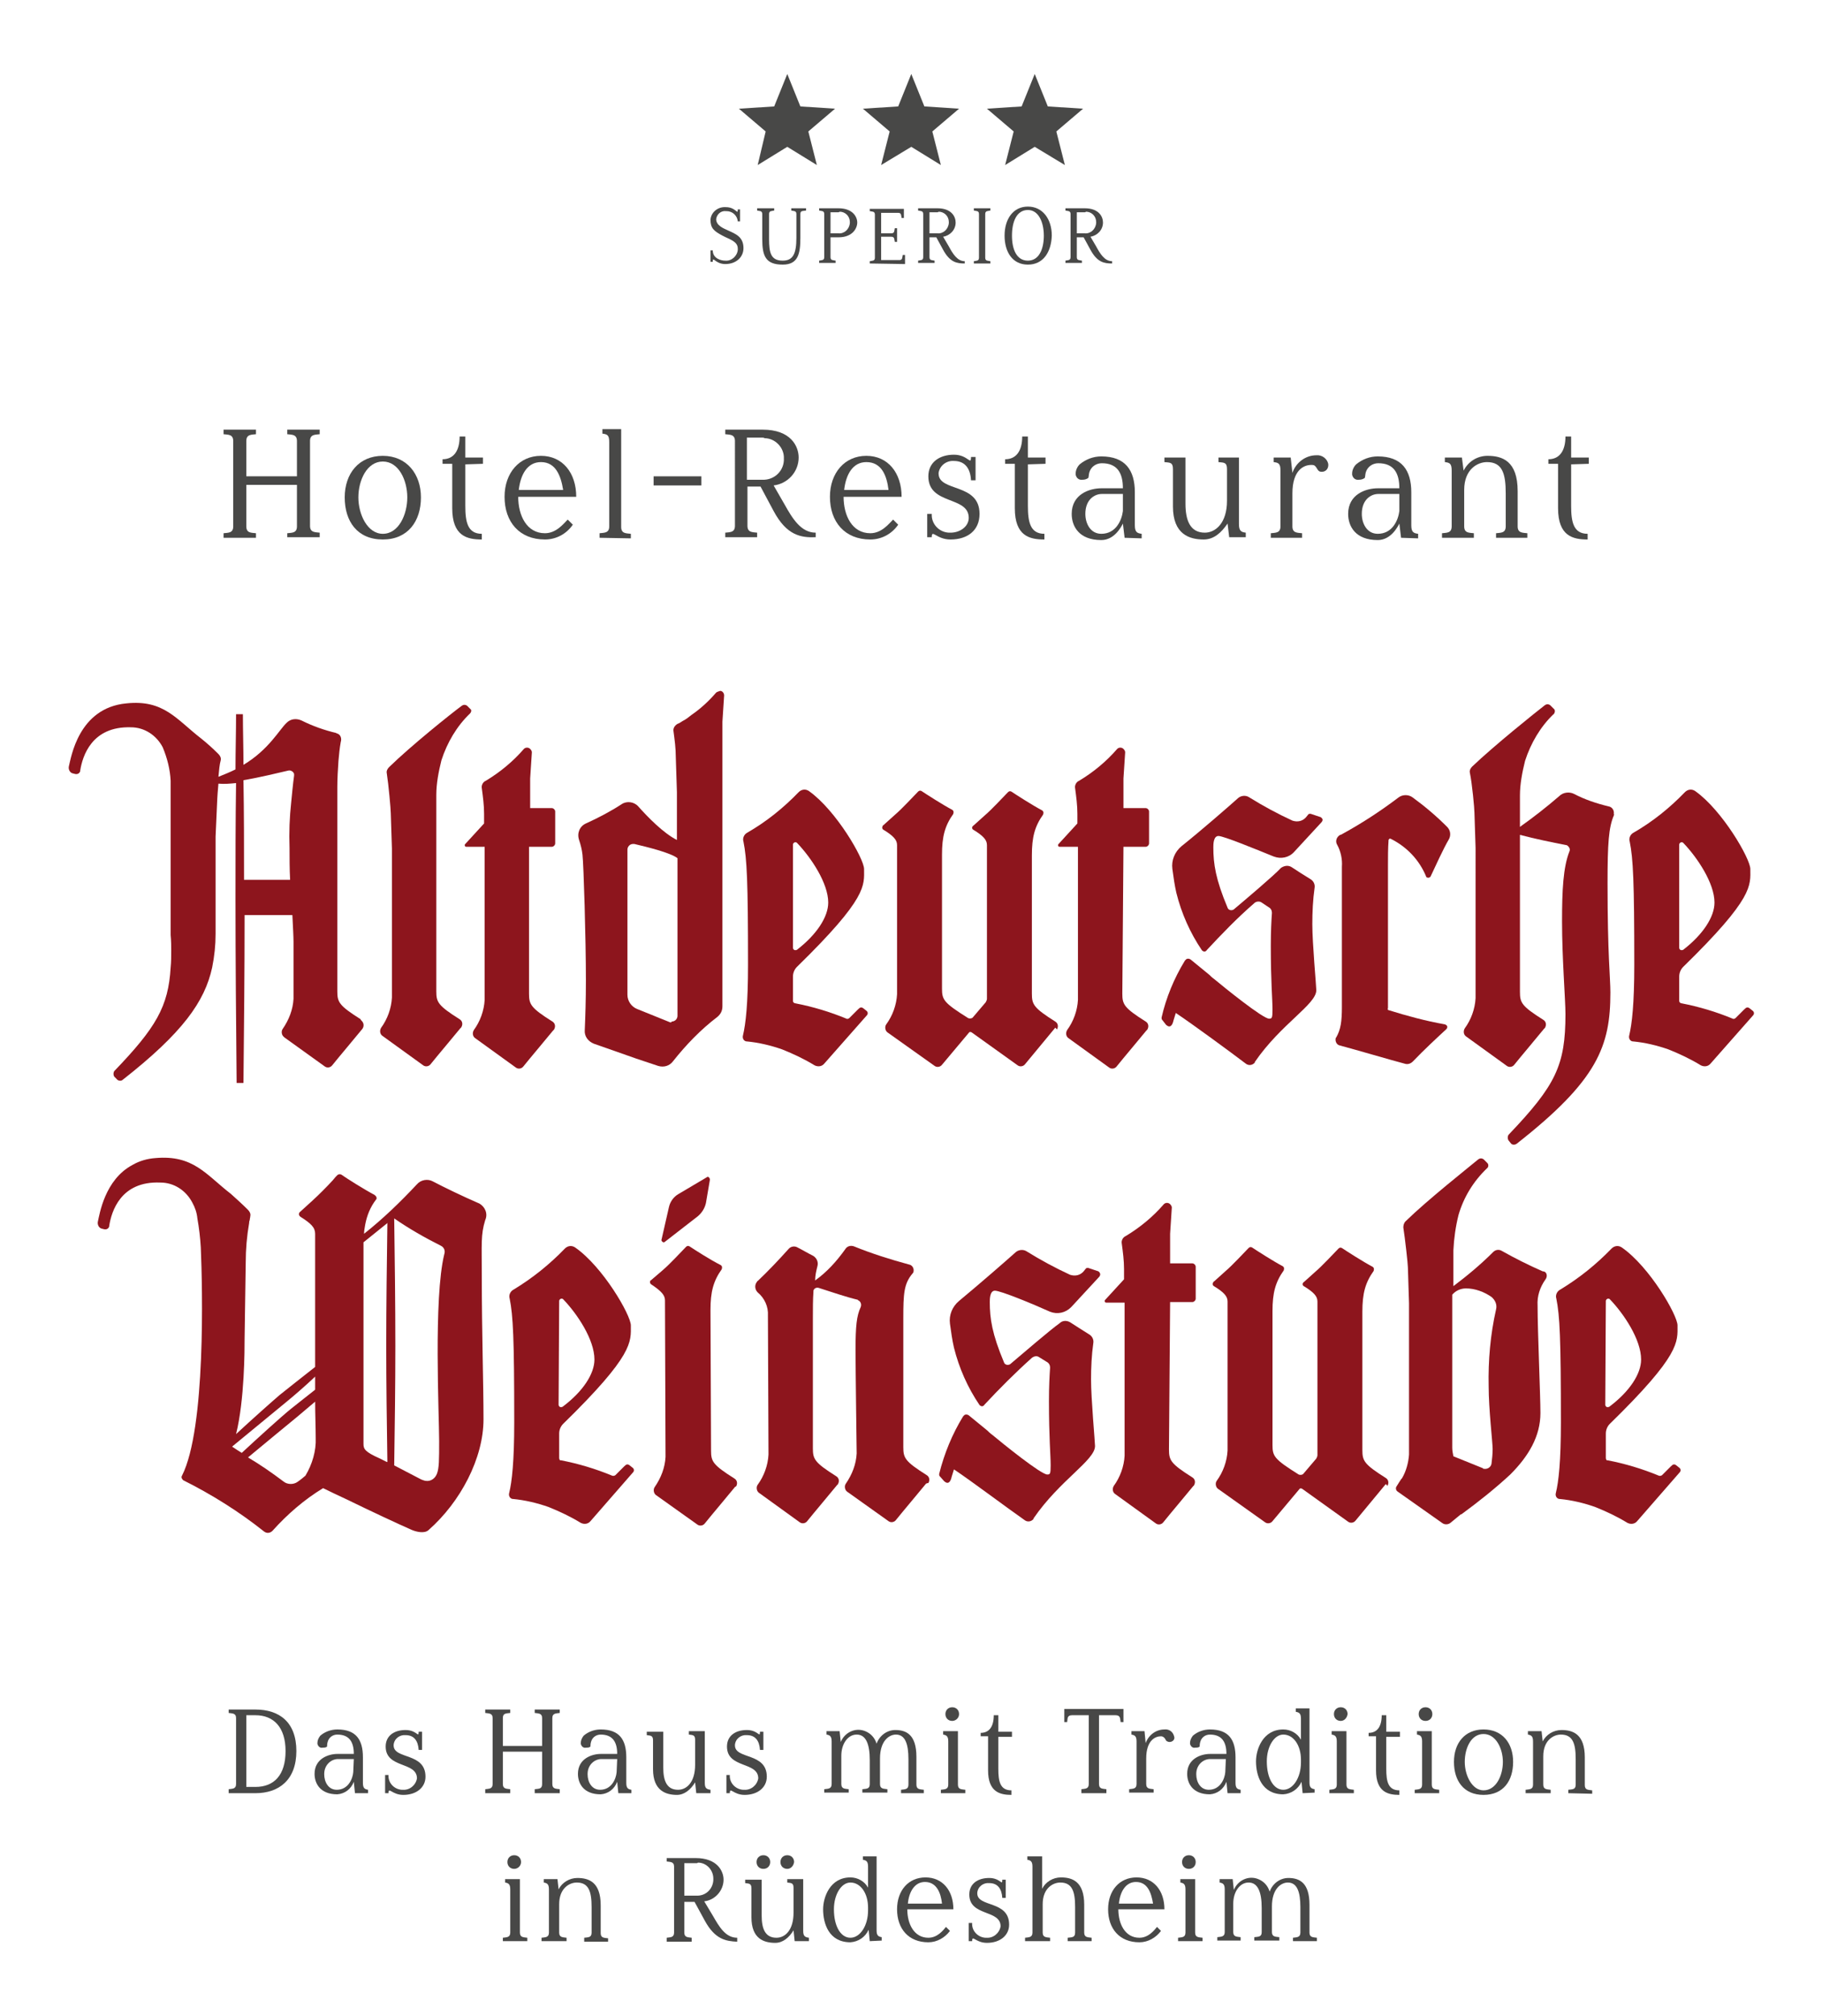
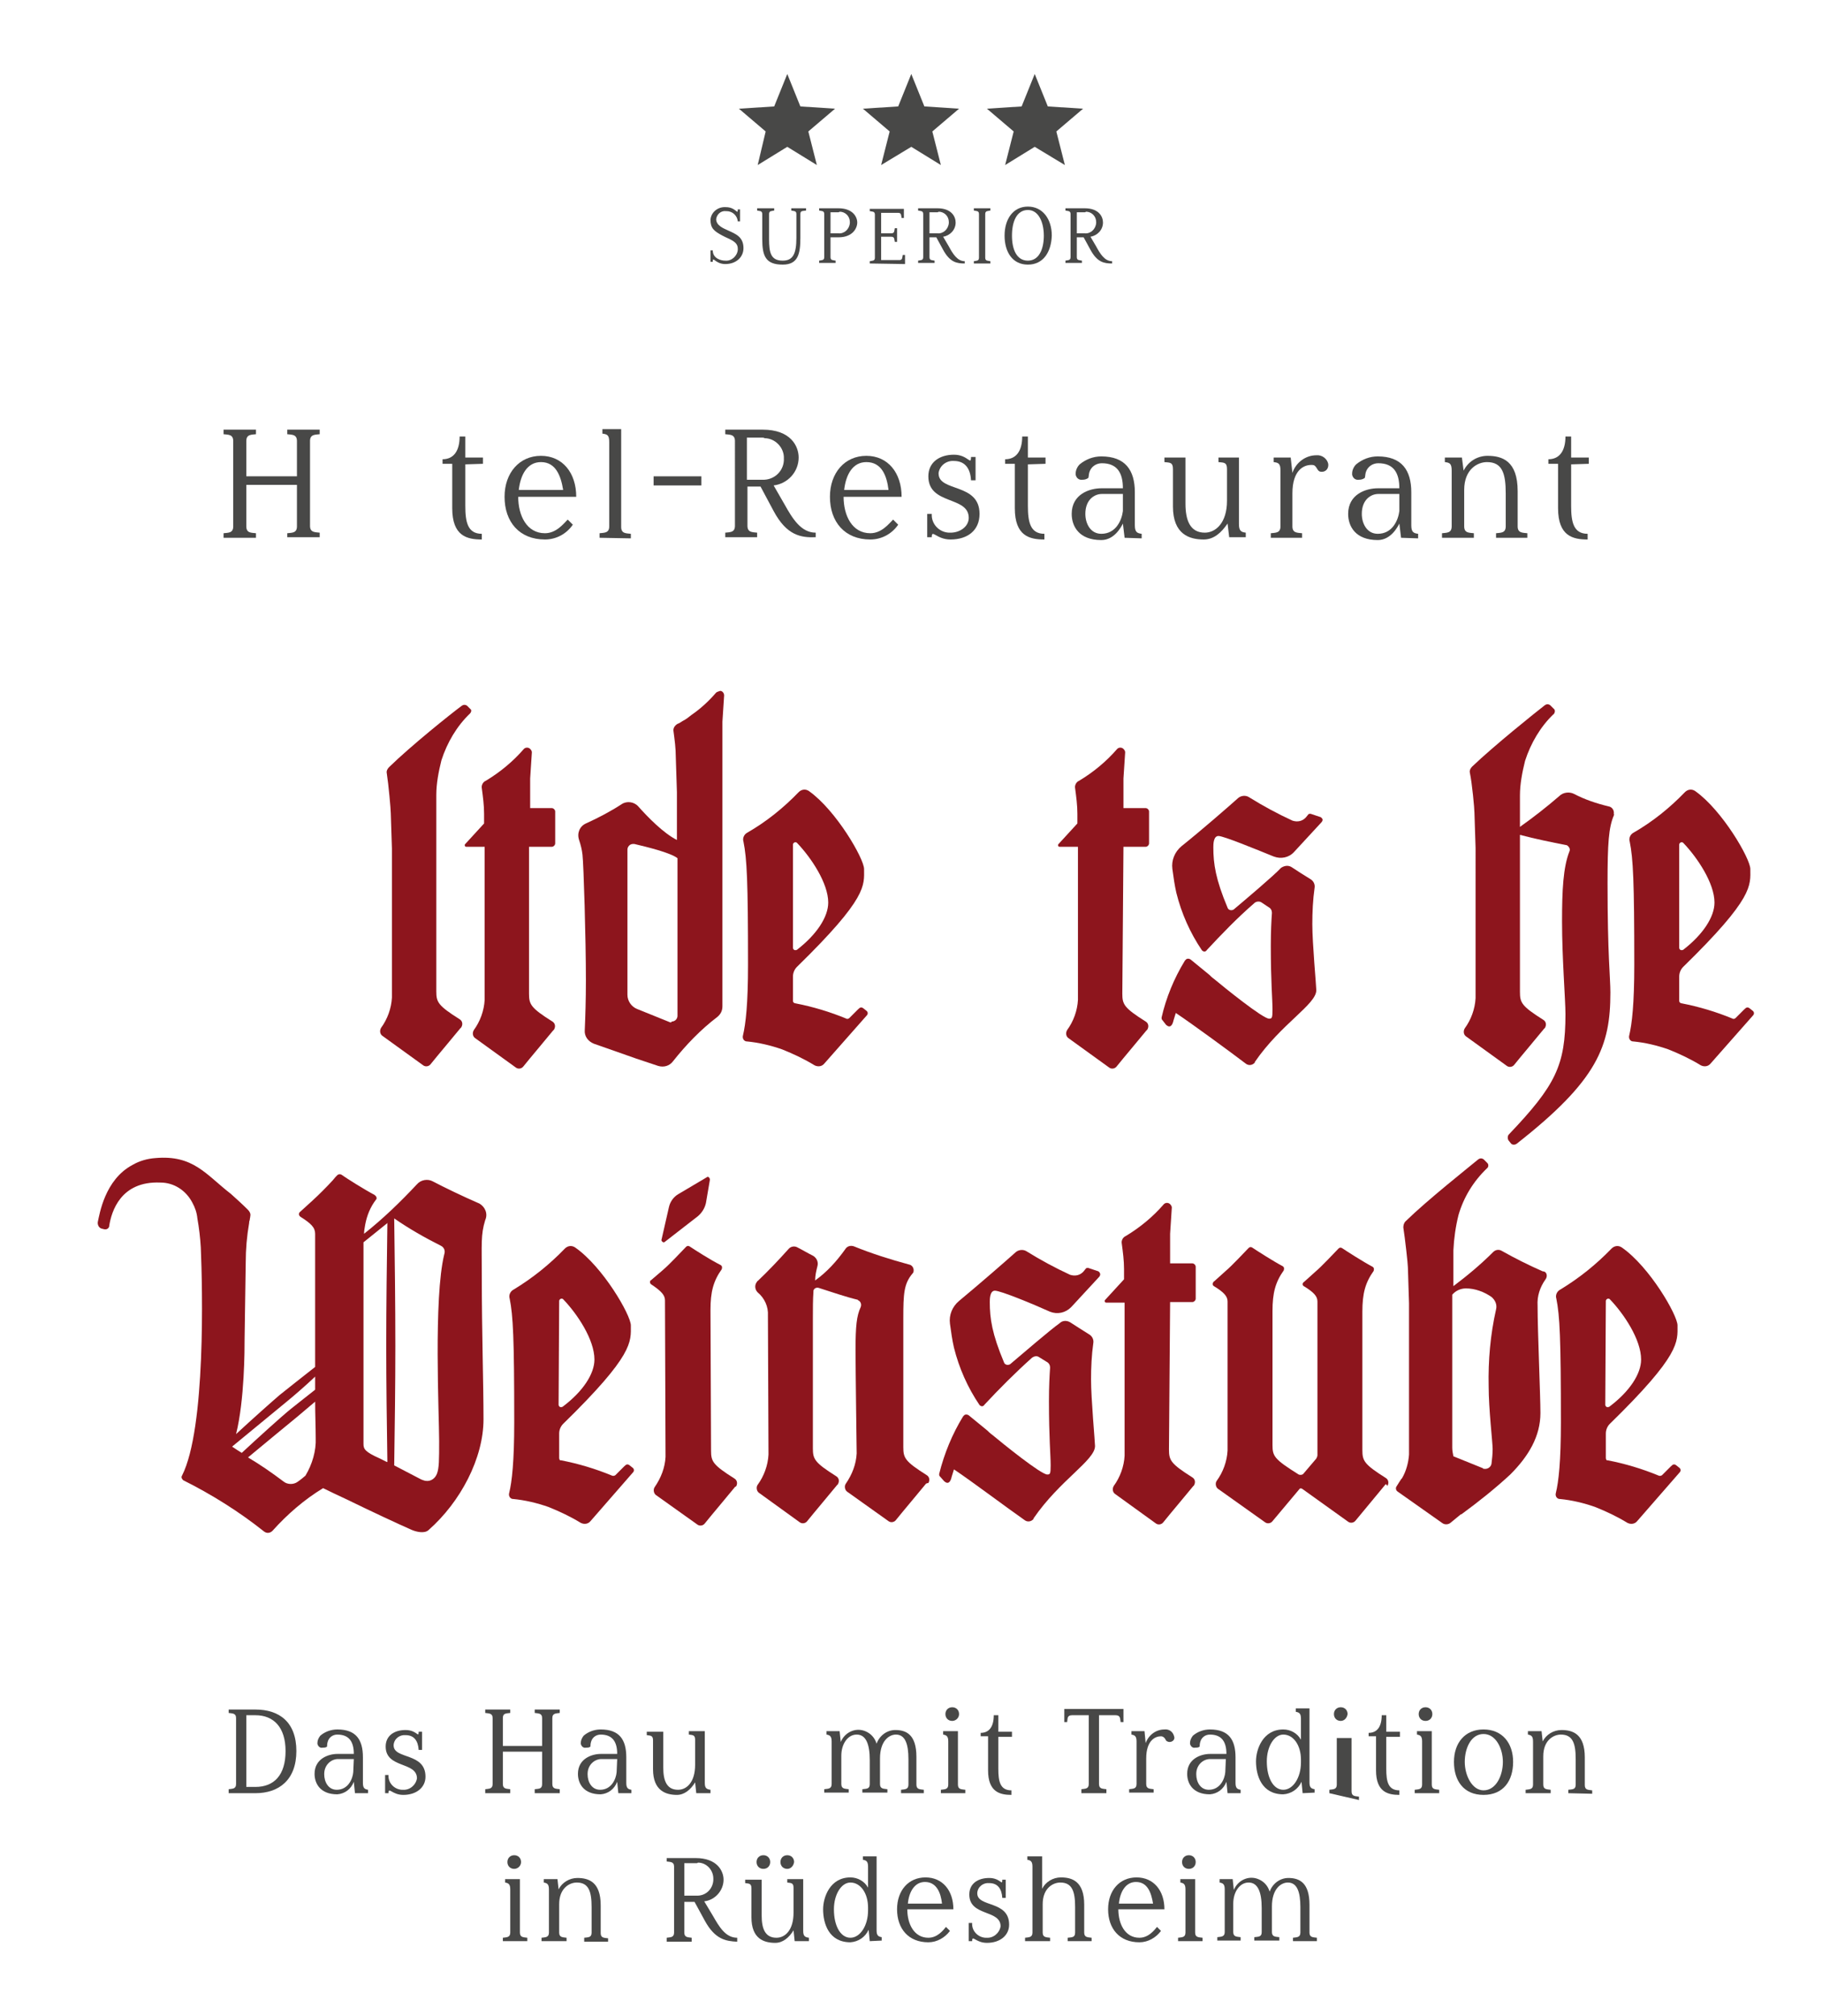
<svg xmlns="http://www.w3.org/2000/svg" version="1.1" id="Ebene_1" x="0px" y="0px" viewBox="0 0 320.3 354.3" style="enable-background:new 0 0 320.3 354.3;" xml:space="preserve">
  <style type="text/css"> .st0{fill-rule:evenodd;clip-rule:evenodd;fill:#8D151D;} .st1{fill:#484847;} .st2{fill-rule:evenodd;clip-rule:evenodd;fill:#484847;} </style>
  <g>
-     <path class="st0" d="M63.4,179.1c-3.8-2.4-4.1-3-4.1-4.9V170h0v-31.7c0-1.5,0.1-3.1,0.2-4.6c0.1-1.1,0.2-2.2,0.4-3.3 c0.2-0.6,0-1.3-0.6-1.5c-0.1,0-0.1,0-0.2-0.1c-2.1-0.5-4.1-1.2-6.1-2.2c-0.9-0.4-1.9-0.3-2.6,0.4c-1.3,1.2-3.1,4.7-7.6,7.4 c0-3-0.1-5.9-0.1-8.9h-1.2c0,3.2-0.1,6.5-0.1,9.7c-1,0.5-2,0.9-3,1.3c0.1-1.1,0.2-2.2,0.4-2.9c0.1-0.4-0.1-0.8-0.4-1.1 c0,0-0.1-0.1-0.1-0.1c-0.9-0.9-1.9-1.8-2.9-2.6c-4.4-3.4-6.6-6.9-13.2-6.2c-8.4,0.8-9.7,9.5-10.1,11.1c-0.1,0.5,0.2,1.1,0.7,1.2 l0.4,0.1c0.4,0.1,0.8-0.1,0.9-0.5c0,0,0-0.1,0-0.1c0.4-2.5,2-7.8,8.9-7.6c2.4,0,4.5,1.4,5.6,3.5c0.8,1.9,1.3,3.9,1.4,5.9v27.1 c0.1,1.1,0.1,2,0.1,2.7c0,1.1,0,2-0.1,3c-0.4,6.9-2.6,10.6-9.9,18.2c-0.2,0.3-0.2,0.7,0,1l0.4,0.4c0.2,0.3,0.7,0.4,1,0.2 c10.6-8.3,14.5-13.8,15.8-19.8c0.4-2,0.6-3.9,0.6-5.9v-17.1l0.3-6.7c0-0.3,0.1-1.4,0.2-2.6c1,0.1,2.1,0,3.1-0.1 c-0.1,6.8-0.1,13.6-0.1,20.4c0,10.8,0.1,21.6,0.2,32.3h1.2c0.1-9.8,0.2-19.6,0.2-29.5h8.4c0.1,2.1,0.2,3.8,0.2,4.7v4.7h0v5.3 c-0.1,1.9-0.8,3.7-1.9,5.3c-0.3,0.4-0.2,1.1,0.2,1.4c0,0,0,0,0,0l0.1,0.1l7.1,5.1c0.4,0.3,1,0.2,1.3-0.2c1.2-1.5,4-4.8,5.3-6.4 c0.3-0.4,0.3-1-0.1-1.4C63.4,179.2,63.4,179.2,63.4,179.1z M42.9,154.6c0-5.8,0-11.7-0.1-17.5c2.9-0.5,6.2-1.3,7.9-1.7 c0.4-0.1,0.9,0.2,1,0.6c0,0.1,0,0.2,0,0.3c-0.2,1.4-0.4,3.6-0.5,4.6v0c-0.3,2.7-0.4,5.4-0.3,8.1c0,1.8,0,3.7,0.1,5.6L42.9,154.6z" />
-     <path class="st0" d="M185.5,180.6l-5.3,6.4c-0.3,0.4-0.9,0.5-1.3,0.2l-8.1-5.8c-0.2-0.1-0.4-0.1-0.5,0.1l-4.7,5.6 c-0.3,0.4-0.9,0.5-1.3,0.2l-8.3-5.9c-0.4-0.3-0.5-1-0.2-1.4c1.1-1.5,1.8-3.4,1.9-5.3v-26.2c0-0.9-0.6-1.6-2.4-2.7 c-0.2-0.1-0.3-0.4-0.1-0.7c0,0,0-0.1,0.1-0.1l2-1.8c1.3-1.1,3.3-3.3,4.1-4.1c0.2-0.2,0.4-0.2,0.6-0.1c0.9,0.6,3.7,2.4,5.4,3.3 c0.2,0.1,0.3,0.4,0.2,0.6c0,0,0,0,0,0.1c-1.5,2.1-2,4-2,7.2v23.5c0,2,0.3,2.5,4.6,5.2c0.2,0.1,0.6,0.1,0.8-0.1l2.3-2.7 c0.1-0.2,0.2-0.4,0.2-0.6l0-27c0-0.9-0.6-1.6-2.4-2.7c-0.2-0.1-0.3-0.4-0.1-0.6c0,0,0-0.1,0.1-0.1l2-1.8c1.3-1.1,3.3-3.3,4.1-4.1 c0.2-0.2,0.4-0.2,0.6-0.1c0.9,0.6,3.7,2.4,5.4,3.3c0.2,0.1,0.3,0.4,0.2,0.6c0,0,0,0,0,0.1c-1.5,2.1-2,4-2,7.2v24.3 c0,1.9,0.3,2.5,4.1,4.9c0.5,0.3,0.6,0.9,0.3,1.4C185.5,180.5,185.5,180.6,185.5,180.6z" />
    <path class="st0" d="M216.9,159.8c-0.3,0.2-0.7,0.2-1-0.1c0-0.1-0.1-0.1-0.1-0.2c-2.1-5-2.5-7.7-2.5-10.6c0-0.5,0-2,0.9-2 c0.9,0,6.5,2.3,9.7,3.6c1.3,0.5,2.7,0.2,3.6-0.8l4.8-5.2c0.2-0.2,0.3-0.5,0.1-0.7c-0.1-0.1-0.1-0.1-0.2-0.2l-1.8-0.6 c-0.2,0-0.3,0-0.4,0.1l-0.4,0.5c-0.6,0.7-1.5,0.9-2.4,0.6c-2.6-1.2-5.2-2.6-7.6-4.1c-0.6-0.4-1.4-0.3-1.9,0.1 c-1.9,1.7-6.5,5.7-10,8.5c-1.2,1-1.8,2.5-1.6,4c0.2,1.5,0.4,2.9,0.7,4.2c0.9,3.6,2.4,7,4.5,10.1c0.2,0.2,0.5,0.3,0.7,0.1 c0.1,0,0.1-0.1,0.1-0.1c2.7-2.9,5.4-5.7,8.4-8.3c0.3-0.3,0.9-0.4,1.3-0.1l1.2,0.8c0.4,0.2,0.6,0.6,0.6,1c-0.1,1.4-0.2,3.3-0.2,5.8 c0,6.4,0.3,9.4,0.3,11.2c0,1.5-0.1,1.6-0.6,1.6c-1.1,0-7.9-5.5-9.7-7c-0.3-0.2-0.6-0.5-0.8-0.7l-3.3-2.7c-0.3-0.2-0.7-0.2-0.9,0.1 c0,0-0.1,0.1-0.1,0.1c-1.9,3.1-3.3,6.5-4.1,10c0,0.2,0,0.3,0.1,0.4l0.7,0.9c0.7,0.6,1.1,0.1,1.3-0.8l0.4-1.3c3,2,9.8,7,12.3,8.9 c0.5,0.4,1.2,0.3,1.6-0.2c0,0,0,0,0-0.1c4.6-6.7,10.8-10.1,10.8-12.6c0-0.7-0.7-8.2-0.7-11.6c0-2.1,0.1-4.3,0.4-6.4 c0.1-0.6-0.2-1.2-0.7-1.5c-1.3-0.8-2.1-1.3-3.3-2.1c-0.6-0.4-1.3-0.3-1.9,0.1C223.9,153.9,218.8,158.2,216.9,159.8z" />
-     <path class="st0" d="M244.1,177.5c3.2,1,6.5,1.9,9.9,2.5c0.3,0.1,0.5,0.3,0.4,0.6c0,0.1-0.1,0.2-0.2,0.3c-1.3,1.2-4,3.7-5.8,5.6 c-0.4,0.4-0.9,0.6-1.5,0.4c-2.3-0.6-8.4-2.4-11.4-3.2c-0.5-0.1-0.8-0.7-0.7-1.2c0-0.1,0-0.1,0.1-0.2c0.8-1.4,1-2.8,1-5.4v-24.6 c0.1-1.3-0.2-2.7-0.8-3.8c-0.4-0.6-0.2-1.4,0.5-1.8c0,0,0,0,0.1,0c3.5-1.9,6.9-4.1,10.2-6.6c0.7-0.5,1.7-0.5,2.4,0 c2.2,1.6,4.2,3.3,6.1,5.2c0.6,0.6,0.7,1.5,0.3,2.2c-0.9,1.5-2.4,4.8-3.2,6.5c-0.1,0.2-0.4,0.3-0.6,0.2c-0.1,0-0.2-0.1-0.2-0.2 c-1.2-2.9-3.4-5.2-6.2-6.6c-0.2-0.1-0.3,0-0.4,0.2c0,0,0,0.1,0,0.1c-0.1,1.4-0.1,2.9-0.1,4.3l0,25.1 C243.9,177.4,244,177.5,244.1,177.5z" />
    <path class="st0" d="M283.7,143.3c-0.9,2.1-1.1,4.9-1.1,11.9c0,12.7,0.5,16.6,0.5,19.2c0,9.4-2.2,15.4-16.5,26.6 c-0.3,0.2-0.8,0.2-1-0.1l-0.4-0.5c-0.2-0.3-0.2-0.7,0-1c8.3-8.7,10-12.2,10-21.2c0-2.5-0.6-9.8-0.6-16.3c0-5.5,0.2-9.5,1.3-12.3 c0.2-0.4-0.1-0.9-0.5-1.1c0,0-0.1,0-0.1,0c-2.5-0.5-5.5-1.1-8.1-1.8v23.4h0v4.2c0,1.9,0.3,2.5,4.1,4.9c0.5,0.3,0.6,0.9,0.3,1.4 c0,0,0,0.1-0.1,0.1c-1.3,1.6-4.1,4.9-5.3,6.4c-0.3,0.4-0.9,0.5-1.3,0.2l-7.2-5.2c-0.4-0.3-0.5-0.9-0.2-1.4c1.1-1.5,1.8-3.4,1.9-5.3 v-3.3h0V149l-0.2-6.2c0-0.7-0.4-5.1-0.8-7c-0.1-0.4,0.1-0.8,0.4-1.1c4-3.8,11-9.4,12.8-10.8c0.3-0.2,0.6-0.2,0.9,0l0.6,0.6 c0.3,0.2,0.3,0.6,0.1,0.9c0,0,0,0.1-0.1,0.1c-2.3,2.2-4,5.1-5,8.2c-0.5,2-0.9,4.1-0.9,6.1v5.5c2.4-1.7,4.7-3.5,6.9-5.4 c0.7-0.7,1.8-0.8,2.6-0.4c1.9,1,4,1.7,6.1,2.2c0.6,0.1,1,0.7,0.9,1.3C283.8,143.2,283.7,143.2,283.7,143.3z" />
    <path class="st0" d="M139.4,175.9c0-1,0-3,0-4.3c0-0.7,0.3-1.3,0.7-1.7c12.5-12.2,11.8-14.3,11.8-17.2c0-1.8-4.9-10.3-9.7-13.7 c-0.6-0.4-1.3-0.3-1.8,0.2c-2.7,2.8-5.7,5.2-9,7.1c-0.6,0.3-0.9,1-0.7,1.6c0.6,3,0.8,6.9,0.8,21.6c0,6.9-0.4,10.4-0.9,12.5 c-0.1,0.4,0.1,0.9,0.6,1c0,0,0.1,0,0.1,0c2.1,0.2,4.2,0.7,6.2,1.4c2,0.8,3.9,1.7,5.7,2.8c0.6,0.3,1.3,0.2,1.7-0.3l7.5-8.5 c0.2-0.2,0.2-0.6-0.1-0.8c0,0,0,0,0,0l-0.5-0.4c-0.4-0.3-0.6-0.2-1,0.2c-0.6,0.6-1.5,1.5-1.5,1.5c-0.1,0.1-0.4,0.2-0.5,0.1 c-2.9-1.2-5.9-2.1-9-2.7C139.6,176.3,139.4,176.1,139.4,175.9z M139.4,148.4c0-0.2,0.2-0.4,0.4-0.4c0.1,0,0.2,0,0.3,0.1 c2.5,2.6,5.5,7.1,5.5,10.5c0,2.5-2,5.6-5.5,8.3c-0.2,0.1-0.5,0.1-0.6-0.1c-0.1-0.1-0.1-0.2-0.1-0.3V148.4z" />
    <path class="st0" d="M82.6,125.4c-2.3,2.2-4,5.1-5,8.2c-0.5,2-0.9,4.1-0.9,6.1l0,34.5c0,1.9,0.3,2.5,4.1,4.9 c0.5,0.3,0.6,0.9,0.3,1.4c0,0,0,0.1-0.1,0.1c-1.3,1.6-4.1,4.9-5.3,6.4c-0.3,0.4-0.9,0.5-1.3,0.2l-7.2-5.2c-0.4-0.3-0.5-0.9-0.2-1.4 c0,0,0,0,0,0c1.1-1.5,1.8-3.4,1.9-5.3l0-26.2l-0.2-6.2c0-0.7-0.4-5.1-0.7-7c-0.1-0.4,0.1-0.8,0.4-1.1c3.9-3.8,10.9-9.4,12.8-10.8 c0.3-0.2,0.6-0.2,0.9,0l0.6,0.6C82.9,124.7,82.9,125.1,82.6,125.4C82.7,125.4,82.7,125.4,82.6,125.4z" />
    <path class="st0" d="M93,174.6c0,1.9,0.3,2.5,4.1,4.9c0.5,0.3,0.6,0.9,0.3,1.4c0,0,0,0.1-0.1,0.1c-1.3,1.6-4.1,4.9-5.3,6.4 c-0.3,0.4-0.9,0.5-1.3,0.2l-7.2-5.2c-0.4-0.3-0.5-0.9-0.2-1.4c1.1-1.5,1.8-3.4,1.9-5.3v-26.4l0-0.5h-3.2c-0.2,0-0.3-0.1-0.3-0.3 c0-0.1,0-0.1,0.1-0.2l3.3-3.6v-1.7c0-1.5-0.2-3-0.4-4.5c-0.1-0.5,0.2-1.1,0.7-1.3c2.5-1.5,4.8-3.4,6.7-5.6c0.3-0.3,0.8-0.3,1.1,0 c0.2,0.2,0.3,0.4,0.3,0.6c-0.1,1.4-0.2,3.2-0.3,4.6v5.2H97c0.3,0,0.6,0.3,0.6,0.6v5.6c0,0.3-0.3,0.6-0.6,0.6H93L93,174.6z" />
    <path class="st0" d="M125.9,121.7c-1.3,1.5-2.7,2.8-4.3,3.9c-0.5,0.4-1,0.8-1.6,1.1c-0.3,0.2-0.6,0.4-0.9,0.5 c-0.5,0.3-0.8,0.8-0.7,1.3c0.2,1.5,0.4,3,0.4,4.5l0.2,6.2l0,8.4c-2.4-1.2-5.2-4.1-6.8-5.9c-0.7-0.8-2-1-2.9-0.4 c-2,1.3-4.1,2.4-6.3,3.4c-1.1,0.5-1.6,1.7-1.2,2.9c0.3,0.9,0.5,1.7,0.6,2.6c0.2,1.7,0.6,14.7,0.6,22.1c0,3.3-0.1,6.4-0.2,8.7 c-0.1,1.1,0.6,2,1.6,2.4l5.7,2l1.7,0.6l3.9,1.3c1,0.3,2,0,2.6-0.8c2.3-2.9,4.9-5.6,7.8-7.8c0.6-0.5,0.9-1.1,0.9-1.9v-50 c0.1-1.4,0.2-3.2,0.3-4.6c0-0.4-0.3-0.8-0.7-0.8C126.3,121.5,126,121.6,125.9,121.7z M117.7,179.6l-5.7-2.3c-1-0.4-1.7-1.4-1.7-2.5 v-25.5c0-0.5,0.4-1,1-1c0.1,0,0.1,0,0.2,0c2.1,0.5,6.3,1.5,7.6,2.5l0,18.3l0,9.4c0,0.5-0.4,1-1,1 C118,179.7,117.9,179.7,117.7,179.6L117.7,179.6z" />
    <path class="st0" d="M295.2,175.9c0-1,0-3,0-4.3c0-0.7,0.3-1.3,0.7-1.7c12.5-12.2,11.8-14.3,11.8-17.2c0-1.8-4.9-10.3-9.7-13.7 c-0.6-0.4-1.3-0.3-1.8,0.2c-2.7,2.8-5.7,5.2-9,7.1c-0.6,0.3-0.9,1-0.7,1.6c0.6,3,0.8,6.9,0.8,21.6c0,6.9-0.4,10.4-0.9,12.5 c-0.1,0.4,0.1,0.9,0.6,1c0,0,0.1,0,0.1,0c2.1,0.2,4.2,0.7,6.2,1.4c2,0.8,3.9,1.7,5.7,2.8c0.6,0.3,1.3,0.2,1.7-0.3l7.5-8.5 c0.2-0.2,0.2-0.6-0.1-0.8c0,0,0,0,0,0l-0.5-0.4c-0.4-0.3-0.6-0.2-1,0.2c-0.6,0.6-1.5,1.5-1.5,1.5c-0.1,0.1-0.4,0.2-0.5,0.1 c-2.9-1.2-5.9-2.1-9-2.7C295.4,176.3,295.2,176.1,295.2,175.9z M295.2,148.4c0-0.2,0.2-0.4,0.4-0.4c0.1,0,0.2,0,0.3,0.1 c2.5,2.6,5.5,7.1,5.5,10.5c0,2.5-2,5.6-5.5,8.3c-0.2,0.1-0.5,0.1-0.6-0.1c-0.1-0.1-0.1-0.2-0.1-0.3V148.4z" />
    <path class="st0" d="M197.3,174.6c0,1.9,0.3,2.5,4.1,4.9c0.5,0.3,0.6,0.9,0.3,1.4c0,0,0,0.1-0.1,0.1c-1.3,1.6-4.1,4.9-5.3,6.4 c-0.3,0.4-0.9,0.5-1.3,0.2l-7.2-5.2c-0.4-0.3-0.5-0.9-0.2-1.4c1.1-1.5,1.8-3.4,1.9-5.3v-26.4l0-0.5h-3.2c-0.2,0-0.3-0.1-0.3-0.3 c0-0.1,0-0.1,0.1-0.2l3.3-3.6v-1.7c0-1.5-0.2-3-0.4-4.5c-0.1-0.5,0.2-1.1,0.7-1.3c2.5-1.5,4.8-3.4,6.7-5.6c0.3-0.3,0.8-0.3,1.1,0 c0.2,0.2,0.3,0.4,0.3,0.6c-0.1,1.4-0.2,3.2-0.3,4.6v5.2h3.9c0.3,0,0.6,0.3,0.6,0.6v5.6c0,0.3-0.3,0.6-0.6,0.6h-3.9L197.3,174.6z" />
    <path class="st1" d="M127.5,46.4c-1.8,0-2.2-1.5-2.2-0.4h-0.4V44h0.4c0,1.4,1.4,1.8,2.2,1.8c1.1,0.1,2.1-0.8,2.2-1.9 c0-0.1,0-0.1,0-0.2c0-1.3-1.4-1.6-2.7-2.3c-1.5-0.8-2.1-1.3-2.1-2.8c0.1-1.3,1.3-2.3,2.7-2.2c1.8,0,2.1,1.5,2.1,0.4h0.4v2.1h-0.4 c-0.1-1-0.9-1.8-2-1.8c0,0-0.1,0-0.1,0c-0.9-0.1-1.6,0.6-1.7,1.4c0,0,0,0,0,0c0,1.1,1.2,1.6,2.1,2c1.3,0.6,2.7,1.1,2.7,3.1 C130.7,45.2,129.4,46.4,127.5,46.4z" />
    <path class="st1" d="M140.7,37.6v4.2c0,2.8-0.4,4.7-3.1,4.7c-3,0-3.6-1.5-3.6-4.5v-4.4c0-0.6-0.5-0.5-0.9-0.6v-0.4h3V37 c-0.4,0.1-0.9,0-0.9,0.6V42c0,2.4,0.3,3.8,2.4,3.8c1.8,0,2.4-1.2,2.4-4v-4.2c0-0.6-0.5-0.5-0.9-0.6v-0.4h2.6V37 C141.1,37.1,140.7,37,140.7,37.6z" />
    <path class="st1" d="M147.4,41.7H146v3.5c0,0.6,0.5,0.5,0.9,0.6v0.4H144v-0.4c0.4-0.1,0.9,0,0.9-0.6v-7.6c0-0.6-0.5-0.5-0.9-0.6 v-0.4h3.4c2.5,0,3.3,1.5,3.3,2.5S149.9,41.7,147.4,41.7z M147.4,37.3H146V41h1.4c1,0.1,1.9-0.7,2-1.8c0-0.1,0-0.1,0-0.2 c0-1-0.8-1.8-1.8-1.8C147.5,37.3,147.4,37.3,147.4,37.3z" />
    <path class="st1" d="M152.9,46.3v-0.4c0.4-0.1,0.9,0,0.9-0.6v-7.6c0-0.6-0.5-0.5-0.9-0.6v-0.4h6v1.6h-0.4c-0.1-0.4,0-0.9-0.6-0.9 h-3v3.6h1.8c0.6,0,0.5-0.5,0.6-0.9h0.4v2.4h-0.4c-0.1-0.4,0-0.9-0.6-0.9h-1.8v4.1h3.2c0.6,0,0.5-0.5,0.6-0.9h0.4v1.6L152.9,46.3z" />
    <path class="st1" d="M165.8,43.9l-1.2-2.2h-1.2v3.5c0,0.6,0.5,0.5,0.9,0.6v0.4h-2.9v-0.4c0.4-0.1,0.9,0,0.9-0.6v-7.6 c0-0.6-0.5-0.5-0.9-0.6v-0.4h3.4c2.5,0,3.2,1.5,3.2,2.5c0,1.3-1,2.3-2.2,2.5l1,1.7c0.7,1.3,1.5,2.6,2.8,2.6v0.4 C168.2,46.3,167,46.1,165.8,43.9z M164.8,37.3h-1.4V41h1.4c1,0.1,1.9-0.7,2-1.8c0-0.1,0-0.1,0-0.2c0-1-0.8-1.8-1.8-1.8 C164.9,37.3,164.9,37.3,164.8,37.3L164.8,37.3z" />
    <path class="st1" d="M171.2,46.3v-0.4c0.4-0.1,0.9,0,0.9-0.6v-7.7c0-0.6-0.5-0.5-0.9-0.6v-0.4h2.9V37c-0.4,0.1-0.9,0-0.9,0.6v7.7 c0,0.6,0.5,0.5,0.9,0.6v0.4H171.2z" />
    <path class="st1" d="M180.7,46.5c-2.7,0-4.1-2.2-4.1-5.1c0-2.9,1.5-5.1,4.1-5.1s4.2,2.2,4.2,5.1C184.8,44.3,183.4,46.5,180.7,46.5z M180.7,36.9c-2,0-2.8,2.1-2.8,4.5s0.8,4.4,2.8,4.4c2,0,2.8-2.1,2.8-4.4S182.6,36.9,180.7,36.9z" />
    <path class="st1" d="M191.7,43.9l-1.2-2.2h-1.2v3.5c0,0.6,0.5,0.5,0.9,0.6v0.4h-2.9v-0.4c0.4-0.1,0.9,0,0.9-0.6v-7.6 c0-0.6-0.5-0.5-0.9-0.6v-0.4h3.4c2.5,0,3.2,1.5,3.2,2.5c0,1.3-1,2.3-2.2,2.5l1,1.7c0.7,1.3,1.5,2.6,2.8,2.6v0.4 C194.1,46.3,192.9,46.1,191.7,43.9z M190.7,37.3h-1.4V41h1.4c1,0.1,1.9-0.7,2-1.8c0-0.1,0-0.1,0-0.2c0-1-0.8-1.8-1.8-1.8 C190.8,37.3,190.8,37.3,190.7,37.3z" />
    <path class="st1" d="M44.9,315.1h-4.7v-0.7c0.6-0.1,1.3,0,1.3-0.9v-11.6c0-0.9-0.7-0.8-1.3-0.9v-0.6h4.7c4.2,0,7.2,2.2,7.2,7.3 C52.1,312.8,49,315.1,44.9,315.1z M44.9,301.4h-1.6V314h1.6c3.3,0,5.3-2.1,5.3-6.3S48.1,301.4,44.9,301.4L44.9,301.4z" />
    <path class="st1" d="M62.4,315.1l-0.2-2c-0.5,1.3-1.6,2.1-2.9,2.2c-3,0-4-1.9-4-3.6c0-2.7,2.5-3.5,4-3.5h2.9c0-2.1-0.8-3.4-2.9-3.4 c-0.8,0-1.5,0.5-1.7,1.3c-0.1,0.3-0.1,0.7-0.1,0.8c-0.2,0.2-0.5,0.2-0.8,0.2c-0.4,0.1-0.8-0.2-0.9-0.7c0,0,0-0.1,0-0.1 c0-0.5,0.2-0.9,0.5-1.3c0.8-0.7,1.9-1.1,3-1.1c3.3,0,4.5,1.8,4.5,4.9v4.5c0,0.9,0.3,1.1,0.9,1.2v0.6L62.4,315.1z M62.2,309.1 c-0.5,0-2,0-2.9,0c-1.3,0.1-2.3,1.2-2.3,2.6c0,0,0,0.1,0,0.1c0,1.3,0.7,2.7,2.2,2.7c2,0,2.8-1.9,2.9-3.1L62.2,309.1z" />
    <path class="st1" d="M70.9,315.4c-2,0-2.6-1.5-2.6-0.3h-0.6v-3.2h0.6c-0.1,1.4,1,2.5,2.3,2.6c0.1,0,0.2,0,0.2,0 c1.2,0.1,2.3-0.8,2.5-2c0-3-5.5-1.7-5.5-5.6c0-1.9,1.5-2.9,3.5-2.9c2,0,2.3,1.5,2.3,0.3h0.6v3.2h-0.6c-0.1-1.6-0.8-2.6-2.3-2.6 c-1-0.1-2,0.6-2.1,1.7c0,0,0,0.1,0,0.1c0,2.5,5.6,1.2,5.6,5.5C74.8,314.1,73.2,315.4,70.9,315.4z" />
    <path class="st1" d="M94,315.1v-0.7c0.7-0.1,1.3,0,1.3-0.9v-5.7h-6.9v5.7c0,0.9,0.7,0.8,1.3,0.9v0.7h-4.4v-0.7 c0.6-0.1,1.3,0,1.3-0.9v-11.6c0-0.9-0.7-0.8-1.3-0.9v-0.6h4.4v0.6c-0.7,0.1-1.3,0-1.3,0.9v4.9h6.9v-4.9c0-0.9-0.7-0.8-1.3-0.9v-0.6 h4.4v0.6c-0.6,0.1-1.3,0-1.3,0.9v11.6c0,0.9,0.7,0.8,1.3,0.9v0.7L94,315.1z" />
    <path class="st1" d="M108.7,315.1l-0.2-2c-0.5,1.3-1.6,2.1-2.9,2.2c-3,0-4-1.9-4-3.6c0-2.7,2.5-3.5,4-3.5h2.9 c0-2.1-0.8-3.4-2.9-3.4c-0.8,0-1.5,0.5-1.7,1.3c-0.1,0.3-0.1,0.7-0.1,0.8c-0.2,0.2-0.5,0.2-0.8,0.2c-0.4,0.1-0.8-0.2-0.9-0.7 c0,0,0-0.1,0-0.1c0-0.5,0.2-0.9,0.5-1.3c0.8-0.7,1.9-1.1,3-1.1c3.3,0,4.5,1.8,4.5,4.9v4.5c0,0.9,0.3,1.1,0.9,1.2v0.6L108.7,315.1z M108.5,309.1c-0.5,0-2,0-2.9,0c-1.3,0.1-2.3,1.2-2.3,2.6c0,0,0,0.1,0,0.1c0,1.3,0.7,2.7,2.2,2.7c2,0,2.8-1.9,2.9-3.1L108.5,309.1z " />
    <path class="st1" d="M122.4,315.1l-0.2-1.9c-0.8,1.3-1.9,2.2-3.2,2.2c-1.9,0-4.2-0.7-4.2-4.5v-5.1c0-0.9-0.5-0.8-1.1-0.9v-0.6h2.9 v6.3c0,2.3,0.6,3.9,2.6,3.9c1.5,0,3-1.3,3-4.4v-4.4c0-0.9-0.5-0.8-1.1-0.9v-0.6h2.8v9.1c0,0.9,0.3,1.1,1,1.2v0.6L122.4,315.1z" />
-     <path class="st1" d="M130.9,315.4c-2,0-2.6-1.5-2.6-0.3h-0.6v-3.2h0.6c-0.1,1.4,1,2.5,2.3,2.6c0.1,0,0.2,0,0.2,0 c1.2,0.1,2.3-0.8,2.5-2c0-3-5.5-1.7-5.5-5.6c0-1.9,1.5-2.9,3.5-2.9c2,0,2.3,1.5,2.3,0.3h0.6v3.2h-0.6c-0.1-1.6-0.8-2.6-2.3-2.6 c-1-0.1-2,0.6-2.1,1.7c0,0,0,0.1,0,0.1c0,2.5,5.6,1.2,5.6,5.5C134.8,314.1,133.2,315.4,130.9,315.4z" />
    <path class="st1" d="M158.4,315.1v-0.6c0.6-0.1,1.3,0,1.3-0.9v-4.5c0-2.7-0.6-4.3-2.2-4.3c-1.2,0-2.8,1.1-2.8,4.2v4.5 c0,0.9,0.7,0.8,1.3,0.9v0.6h-4.4v-0.6c0.7-0.1,1.3,0,1.3-0.9v-4.2c0-2.9-0.7-4.5-2.3-4.5s-2.7,1.7-2.7,3.7v5c0,0.9,0.7,0.8,1.3,0.9 v0.6h-4.3v-0.6c0.6-0.1,1.3,0,1.3-0.9V306c0-0.9-0.3-1.1-0.9-1.2v-0.6h2.3l0.2,1.9c0.7-1.7,2.6-2.6,4.3-1.9c1,0.4,1.7,1.2,2,2.2 c0.5-1.4,1.8-2.4,3.3-2.4c2,0,3.7,0.9,3.7,4.7v4.9c0,0.9,0.7,0.8,1.3,0.9v0.6L158.4,315.1z" />
    <path class="st1" d="M165.4,315.1v-0.6c0.6-0.1,1.3,0,1.3-0.9V306c0-0.9-0.3-1.1-0.9-1.2v-0.6h2.6v9.4c0,0.9,0.7,0.8,1.3,0.9v0.6 L165.4,315.1z M167.4,302.4c-0.7,0-1.2-0.5-1.2-1.2s0.5-1.2,1.2-1.2c0.7,0,1.2,0.5,1.2,1.2C168.6,301.9,168,302.4,167.4,302.4 L167.4,302.4z" />
    <path class="st1" d="M175.5,305.1v5.7c0,2.2,0.3,3.8,2.3,3.8v0.8c-2,0-4.1-0.5-4.1-4.3v-6h-1.3v-0.6c1.5,0,2.3-1.1,2.3-3.1h0.8v2.9 h2.4v0.9H175.5z" />
    <path class="st1" d="M197,302.6c-0.1-0.6,0-1.2-0.9-1.2h-2.9v12.1c0,0.9,0.7,0.8,1.3,0.9v0.7h-4.4v-0.7c0.6-0.1,1.3,0,1.3-0.9 v-12.1h-2.9c-0.9,0-0.8,0.5-0.9,1.2h-0.5v-2.3h10.4v2.3H197z" />
    <path class="st1" d="M205.6,306.1c-0.1,0-0.2,0-0.4-0.1c-0.3-0.1-0.3-0.5-0.6-0.7c-0.1-0.1-0.3-0.2-0.5-0.2c-1,0-2.6,0.7-2.6,3.9 v4.5c0,0.9,0.7,0.8,1.3,0.9v0.6h-4.3v-0.6c0.6-0.1,1.3,0,1.3-0.9V306c0-0.9-0.3-1.1-0.9-1.2v-0.6h2.3l0.2,2.1 c0.5-1.4,1.8-2.4,3.3-2.4c0.8-0.1,1.5,0.4,1.7,1.2C206.6,305.6,206.2,306.1,205.6,306.1C205.6,306.1,205.6,306.1,205.6,306.1z" />
    <path class="st1" d="M215.8,315.1l-0.2-2c-0.5,1.3-1.6,2.1-2.9,2.2c-3,0-4-1.9-4-3.6c0-2.7,2.5-3.5,4-3.5h2.9 c0-2.1-0.8-3.4-2.9-3.4c-0.8,0-1.5,0.5-1.7,1.3c-0.1,0.3-0.1,0.7-0.1,0.8c-0.2,0.2-0.5,0.2-0.8,0.2c-0.4,0.1-0.8-0.2-0.9-0.7 c0,0,0-0.1,0-0.1c0-0.5,0.2-0.9,0.5-1.3c0.8-0.7,1.9-1.1,3-1.1c3.3,0,4.5,1.8,4.5,4.9v4.5c0,0.9,0.3,1.1,0.9,1.2v0.6L215.8,315.1z M215.5,309.1c-0.5,0-2,0-2.9,0c-1.3,0.1-2.3,1.2-2.3,2.6c0,0,0,0.1,0,0.1c0,1.3,0.7,2.7,2.2,2.7c2,0,2.8-1.9,2.9-3.1L215.5,309.1z " />
    <path class="st1" d="M229,315.1l-0.2-2c-0.6,1.3-1.8,2.1-3.2,2.2c-3.8,0-4.8-3.3-4.8-5.8c0-2.1,1.2-5.6,4.8-5.6 c1.3,0,2.5,0.7,3.1,1.8V302c0-0.9-0.3-1.1-0.9-1.2v-0.6h2.4v13c0,0.9,0.3,1.1,0.9,1.2v0.6L229,315.1z M228.7,309.2 c0-2.5-1.3-4.4-3.1-4.4c-1.6,0-2.9,2.1-2.9,4.7c0,3,1.2,5,2.9,5c1.7,0,3.1-2.1,3.1-4.8V309.2z" />
-     <path class="st1" d="M233.7,315.1v-0.6c0.6-0.1,1.3,0,1.3-0.9V306c0-0.9-0.3-1.1-0.9-1.2v-0.6h2.6v9.4c0,0.9,0.7,0.8,1.3,0.9v0.6 L233.7,315.1z M235.7,302.4c-0.7,0-1.2-0.5-1.2-1.2s0.5-1.2,1.2-1.2c0.7,0,1.2,0.5,1.2,1.2C236.8,301.9,236.3,302.4,235.7,302.4 L235.7,302.4z" />
+     <path class="st1" d="M233.7,315.1v-0.6c0.6-0.1,1.3,0,1.3-0.9V306v-0.6h2.6v9.4c0,0.9,0.7,0.8,1.3,0.9v0.6 L233.7,315.1z M235.7,302.4c-0.7,0-1.2-0.5-1.2-1.2s0.5-1.2,1.2-1.2c0.7,0,1.2,0.5,1.2,1.2C236.8,301.9,236.3,302.4,235.7,302.4 L235.7,302.4z" />
    <path class="st1" d="M243.7,305.1v5.7c0,2.2,0.3,3.8,2.3,3.8v0.8c-2,0-4.1-0.5-4.1-4.3v-6h-1.3v-0.6c1.5,0,2.3-1.1,2.3-3.1h0.8v2.9 h2.4v0.9H243.7z" />
    <path class="st1" d="M248.7,315.1v-0.6c0.6-0.1,1.3,0,1.3-0.9V306c0-0.9-0.3-1.1-0.9-1.2v-0.6h2.6v9.4c0,0.9,0.7,0.8,1.3,0.9v0.6 L248.7,315.1z M250.6,302.4c-0.7,0-1.2-0.5-1.2-1.2s0.5-1.2,1.2-1.2c0.7,0,1.2,0.5,1.2,1.2C251.8,301.9,251.3,302.4,250.6,302.4 L250.6,302.4z" />
    <path class="st1" d="M260.8,315.4c-3.5,0-5.2-2.5-5.2-5.8c0-3.3,1.9-5.7,5.2-5.7c3.3,0,5.2,2.4,5.2,5.7S264.3,315.4,260.8,315.4z M260.8,304.7c-2.2,0-3.3,2.5-3.3,4.9c0,2.4,1.3,5,3.3,5c2.2,0,3.4-2.6,3.4-5C264.2,307.3,263,304.7,260.8,304.7z" />
    <path class="st1" d="M275.7,315.1v-0.6c0.7-0.1,1.3,0,1.3-0.9v-4.5c0-2.7-0.5-4.3-2.6-4.3c-1.3,0-3.1,1-3.1,3.8v5 c0,0.9,0.7,0.8,1.3,0.9v0.6h-4.4v-0.6c0.6-0.1,1.3,0,1.3-0.9V306c0-0.9-0.3-1.1-0.9-1.2v-0.6h2.4l0.2,1.8c0.6-1.2,1.9-2,3.3-2 c2,0,4.1,0.7,4.1,4.8v4.9c0,0.9,0.7,0.8,1.3,0.9v0.6L275.7,315.1z" />
    <path class="st1" d="M88.4,341.1v-0.6c0.6-0.1,1.3,0,1.3-0.9V332c0-0.9-0.3-1.1-0.9-1.2v-0.6h2.6v9.4c0,0.9,0.7,0.8,1.3,0.9v0.6 L88.4,341.1z M90.4,328.4c-0.7,0-1.2-0.5-1.2-1.2c0-0.7,0.5-1.2,1.2-1.2c0.7,0,1.2,0.5,1.2,1.2C91.6,327.9,91,328.4,90.4,328.4z" />
    <path class="st1" d="M102.7,341.1v-0.6c0.7-0.1,1.3,0,1.3-0.9v-4.5c0-2.7-0.5-4.3-2.6-4.3c-1.3,0-3.1,1-3.1,3.8v5 c0,0.9,0.7,0.8,1.3,0.9v0.6h-4.4v-0.6c0.6-0.1,1.3,0,1.3-0.9V332c0-0.9-0.3-1.1-0.9-1.2v-0.6h2.4l0.2,1.8c0.6-1.2,1.9-2,3.3-2 c2,0,4.1,0.7,4.1,4.8v4.9c0,0.9,0.7,0.8,1.3,0.9v0.6H102.7z" />
    <path class="st1" d="M123.9,337.5l-1.8-3.3h-1.8v5.4c0,0.9,0.7,0.8,1.3,0.9v0.7h-4.4v-0.7c0.6-0.1,1.3,0,1.3-0.9v-11.6 c0-0.9-0.7-0.8-1.3-0.9v-0.6h5.1c3.8,0,4.9,2.3,4.9,3.8c0,1.9-1.5,3.6-3.4,3.8l1.5,2.5c1.1,1.9,2.2,3.9,4.3,3.9v0.7 C127.6,341.1,125.7,340.8,123.9,337.5z M122.4,327.4h-2.1v5.7h2.1c1.6,0.1,2.9-1.1,3-2.7c0-0.1,0-0.2,0-0.3c0-1.5-1.2-2.8-2.7-2.8 C122.6,327.4,122.5,327.4,122.4,327.4L122.4,327.4z" />
    <path class="st1" d="M139.7,341.1l-0.2-1.9c-0.8,1.3-1.9,2.2-3.2,2.2c-2,0-4.2-0.7-4.2-4.5v-5.1c0-0.9-0.5-0.8-1.1-0.9v-0.6h2.9 v6.3c0,2.3,0.6,3.9,2.6,3.9c1.5,0,3-1.3,3-4.4v-4.4c0-0.9-0.5-0.8-1.1-0.9v-0.6h2.8v9.1c0,0.9,0.3,1.1,1,1.2v0.6L139.7,341.1z M134.2,328.4c-0.7,0-1.2-0.5-1.2-1.2s0.5-1.2,1.2-1.2c0.7,0,1.2,0.5,1.2,1.2C135.4,327.9,134.9,328.4,134.2,328.4z M138.4,328.4 c-0.7,0-1.2-0.5-1.2-1.2s0.5-1.2,1.2-1.2c0.7,0,1.2,0.5,1.2,1.2C139.5,327.9,139,328.4,138.4,328.4z" />
    <path class="st1" d="M152.9,341.1l-0.2-2c-0.6,1.3-1.8,2.1-3.2,2.2c-3.8,0-4.8-3.3-4.8-5.8c0-2.1,1.2-5.6,4.8-5.6 c1.3,0,2.5,0.7,3.1,1.8V328c0-0.9-0.3-1.1-0.9-1.2v-0.6h2.4v13c0,0.9,0.3,1.1,0.9,1.2v0.6L152.9,341.1z M152.6,335.2 c0-2.5-1.3-4.4-3.1-4.4c-1.6,0-2.9,2.1-2.9,4.7c0,3,1.2,5,2.9,5c1.7,0,3.1-2.1,3.1-4.8V335.2z" />
    <path class="st1" d="M159.5,335.5c0,2.6,1.2,5,3.7,5c1.6,0,2.6-1.3,3.1-1.9l0.7,0.7c-0.9,1.2-2.3,2-3.8,2c-3.5,0-5.5-2.4-5.5-5.8 c0-3.3,2-5.6,5-5.6s4.9,2.3,4.9,5.6L159.5,335.5z M162.6,330.7c-1.8,0-2.8,1.7-3,3.8h6C165.4,332.7,164.7,330.7,162.6,330.7 L162.6,330.7z" />
    <path class="st1" d="M173.5,341.4c-2,0-2.6-1.5-2.6-0.3h-0.6v-3.2h0.6c-0.1,1.4,1,2.5,2.3,2.6c0.1,0,0.2,0,0.2,0 c1.2,0.1,2.3-0.8,2.5-2c0-3-5.5-1.7-5.5-5.6c0-1.9,1.5-2.9,3.5-2.9c2,0,2.3,1.5,2.3,0.3h0.6v3.2h-0.6c-0.1-1.6-0.8-2.6-2.3-2.6 c-1-0.1-2,0.6-2.1,1.7c0,0,0,0.1,0,0.1c0,2.5,5.6,1.2,5.6,5.5C177.4,340.1,175.8,341.4,173.5,341.4z" />
    <path class="st1" d="M187.7,341.1v-0.6c0.7-0.1,1.3,0,1.3-0.9v-4.5c0-2.7-0.5-4.3-2.6-4.3c-1.3,0-3.1,1-3.1,3.8v5 c0,0.9,0.7,0.8,1.3,0.9v0.6h-4.4v-0.6c0.6-0.1,1.3,0,1.3-0.9V328c0-0.9-0.3-1.1-0.9-1.2v-0.6h2.6v5.7c0.6-1.2,1.9-2,3.3-2 c2,0,4.1,0.7,4.1,4.8v4.9c0,0.9,0.7,0.8,1.3,0.9v0.6L187.7,341.1z" />
    <path class="st1" d="M196.6,335.5c0,2.6,1.2,5,3.7,5c1.6,0,2.6-1.3,3.1-1.9l0.7,0.7c-0.9,1.2-2.3,2-3.8,2c-3.5,0-5.5-2.4-5.5-5.8 c0-3.3,2-5.6,5-5.6s4.9,2.3,4.9,5.6L196.6,335.5z M199.7,330.7c-1.8,0-2.8,1.7-3,3.8h6C202.4,332.7,201.8,330.7,199.7,330.7z" />
    <path class="st1" d="M207.1,341.1v-0.6c0.6-0.1,1.3,0,1.3-0.9V332c0-0.9-0.3-1.1-0.9-1.2v-0.6h2.6v9.4c0,0.9,0.7,0.8,1.3,0.9v0.6 L207.1,341.1z M209,328.4c-0.7,0-1.2-0.5-1.2-1.2s0.5-1.2,1.2-1.2c0.7,0,1.2,0.5,1.2,1.2C210.2,327.9,209.7,328.4,209,328.4z" />
    <path class="st1" d="M227.3,341.1v-0.6c0.6-0.1,1.3,0,1.3-0.9v-4.5c0-2.7-0.6-4.3-2.2-4.3c-1.2,0-2.8,1.1-2.8,4.2v4.5 c0,0.9,0.7,0.8,1.3,0.9v0.6h-4.4v-0.6c0.7-0.1,1.3,0,1.3-0.9v-4.2c0-2.9-0.7-4.5-2.3-4.5s-2.7,1.7-2.7,3.7v5c0,0.9,0.7,0.8,1.3,0.9 v0.6H214v-0.6c0.6-0.1,1.3,0,1.3-0.9V332c0-0.9-0.3-1.1-0.9-1.2v-0.6h2.3l0.2,1.9c0.7-1.7,2.6-2.6,4.3-1.9c1,0.4,1.7,1.2,2,2.2 c0.5-1.4,1.8-2.4,3.3-2.4c2,0,3.7,0.9,3.7,4.7v4.9c0,0.9,0.7,0.8,1.3,0.9v0.6L227.3,341.1z" />
    <path class="st1" d="M50.5,94.5v-0.8c0.8-0.1,1.7,0,1.7-1.2v-7.3h-8.9v7.3c0,1.2,0.9,1.1,1.7,1.2v0.8h-5.7v-0.8 c0.8-0.1,1.7,0,1.7-1.2V77.5c0-1.2-0.9-1.1-1.7-1.2v-0.8H45v0.8c-0.8,0.1-1.7,0-1.7,1.2v6.2h8.9v-6.2c0-1.2-0.9-1.1-1.7-1.2v-0.8 h5.7v0.8c-0.8,0.1-1.7,0-1.7,1.2v14.9c0,1.2,0.9,1.1,1.7,1.2v0.8H50.5z" />
-     <path class="st1" d="M67.3,94.8c-4.5,0-6.7-3.2-6.7-7.4c0-4.2,2.5-7.3,6.7-7.3c4.2,0,6.7,3.2,6.7,7.3C74,91.6,71.7,94.8,67.3,94.8z M67.3,81.1c-2.8,0-4.3,3.3-4.3,6.3c0,3,1.6,6.4,4.3,6.4c2.8,0,4.3-3.4,4.3-6.4C71.6,84.4,70.1,81.1,67.3,81.1L67.3,81.1z" />
    <path class="st1" d="M81.8,81.6v7.3c0,2.8,0.4,4.9,2.9,4.9v1c-2.6,0-5.2-0.6-5.2-5.5v-7.8h-1.7v-0.8c1.9,0,3-1.4,3-4h1v3.7h3.1v1.1 L81.8,81.6z" />
    <path class="st1" d="M91.1,87.3c0,3.3,1.5,6.4,4.7,6.4c2,0,3.3-1.7,4-2.4l0.9,0.9c-1.1,1.6-2.9,2.6-4.9,2.6c-4.5,0-7.1-3.1-7.1-7.5 c0-4.2,2.6-7.2,6.4-7.2c3.8,0,6.2,3,6.2,7.2L91.1,87.3z M95.1,81.2c-2.4,0-3.6,2.2-3.9,4.9H99C98.6,83.6,97.7,81.2,95.1,81.2z" />
    <path class="st1" d="M105.4,94.5v-0.8c0.8-0.1,1.7,0,1.7-1.2V77.7c0-1.2-0.3-1.4-1.2-1.5v-0.8h3.3v17.2c0,1.2,0.9,1.1,1.7,1.2v0.8 L105.4,94.5z" />
    <path class="st1" d="M114.9,85.3v-1.6h8.4v1.6H114.9z" />
    <path class="st1" d="M136,89.8l-2.3-4.3h-2.3v6.9c0,1.2,0.9,1.1,1.7,1.2v0.8h-5.6v-0.8c0.8-0.1,1.7,0,1.7-1.2V77.5 c0-1.2-0.9-1.1-1.7-1.2v-0.8h6.6c4.9,0,6.3,2.9,6.3,4.9c0,2.5-1.9,4.6-4.4,4.9l1.9,3.3c1.4,2.5,2.9,5,5.5,5v0.8 C140.8,94.5,138.3,94.1,136,89.8z M134,76.9h-2.7v7.4h2.7c2,0.1,3.7-1.4,3.8-3.4c0-0.1,0-0.2,0-0.3c0.1-1.9-1.5-3.6-3.4-3.6 C134.3,76.9,134.2,76.9,134,76.9z" />
    <path class="st1" d="M148.3,87.3c0,3.3,1.5,6.4,4.7,6.4c2,0,3.3-1.7,4-2.4l0.9,0.9c-1.1,1.6-2.9,2.6-4.9,2.6 c-4.5,0-7.1-3.1-7.1-7.5c0-4.2,2.6-7.2,6.4-7.2c3.8,0,6.2,3,6.2,7.2L148.3,87.3z M152.3,81.2c-2.4,0-3.6,2.2-3.9,4.9h7.8 C155.9,83.6,155,81.2,152.3,81.2L152.3,81.2z" />
    <path class="st1" d="M167.1,94.8c-2.5,0-3.3-1.9-3.3-0.4h-0.8v-4.1h0.8c-0.1,1.7,1.2,3.2,3,3.3c0.1,0,0.2,0,0.3,0 c1.7,0,3.2-1.1,3.2-2.6c0-3.9-7.1-2.2-7.1-7.3c0-2.5,2-3.8,4.5-3.8c2.5,0,3,2,3,0.4h0.8v4.1h-0.8c-0.1-2-1-3.4-3-3.4 c-1.3-0.1-2.5,0.8-2.7,2.1c0,0,0,0.1,0,0.1c0,3.3,7.2,1.6,7.2,7.1C172.2,93.2,170.1,94.8,167.1,94.8z" />
    <path class="st1" d="M180.7,81.6v7.3c0,2.8,0.4,4.9,2.9,4.9v1c-2.6,0-5.2-0.6-5.2-5.5v-7.8h-1.7v-0.8c1.9,0,3-1.4,3-4h1v3.7h3.1 v1.1L180.7,81.6z" />
    <path class="st1" d="M197.7,94.5l-0.3-2.5c-0.3,0.6-1.5,2.9-3.8,2.9c-3.9,0-5.2-2.4-5.2-4.6c0-3.5,3.2-4.5,5.2-4.5h3.8 c0-2.7-1-4.4-3.7-4.4c-1,0-1.9,0.6-2.2,1.6c-0.1,0.3-0.1,0.9-0.2,1c-0.3,0.2-0.6,0.3-1,0.3c-0.6,0.1-1.1-0.3-1.2-0.9 c0-0.1,0-0.1,0-0.2c0-0.6,0.3-1.2,0.7-1.6c1.1-0.9,2.4-1.4,3.8-1.4c4.2,0,5.9,2.4,5.9,6.3v5.8c0,1.2,0.4,1.4,1.2,1.5v0.8 L197.7,94.5z M197.4,86.8c-0.6,0-2.5,0-3.7,0c-1.3,0-2.9,1-2.9,3.5c0,1.7,0.9,3.5,2.8,3.5c2.6,0,3.6-2.4,3.8-4V86.8z" />
    <path class="st1" d="M216.1,94.5l-0.3-2.5c-1.1,1.6-2.4,2.8-4.2,2.8c-2.5,0-5.4-0.9-5.4-5.8v-6.6c0-1.2-0.6-1.1-1.5-1.2v-0.8h3.7 v8.1c0,2.9,0.8,5.1,3.4,5.1c1.9,0,3.9-1.7,3.9-5.6v-5.6c0-1.2-0.6-1.1-1.5-1.2v-0.8h3.6v11.7c0,1.2,0.4,1.4,1.2,1.5v0.8H216.1z" />
    <path class="st1" d="M232.4,82.9c-0.2,0-0.3,0-0.5-0.1c-0.3-0.2-0.4-0.6-0.7-0.9c-0.2-0.2-0.4-0.2-0.7-0.2c-1.3,0-3.3,0.9-3.3,5 v5.8c0,1.2,0.9,1.1,1.7,1.2v0.8h-5.5v-0.8c0.8-0.1,1.7,0,1.7-1.2v-9.8c0-1.2-0.3-1.4-1.2-1.5v-0.8h3l0.3,2.7 c0.6-1.8,2.3-3.1,4.2-3.1c1-0.1,1.9,0.6,2.1,1.5C233.6,82.3,233.1,82.9,232.4,82.9C232.4,82.9,232.4,82.9,232.4,82.9z" />
    <path class="st1" d="M246.3,94.5L246,92c-0.3,0.6-1.5,2.9-3.8,2.9c-3.9,0-5.2-2.4-5.2-4.6c0-3.5,3.2-4.5,5.2-4.5h3.8 c0-2.7-1-4.4-3.7-4.4c-1,0-1.9,0.6-2.2,1.6c-0.1,0.3-0.1,0.9-0.2,1c-0.3,0.2-0.6,0.3-1,0.3c-0.6,0.1-1.1-0.3-1.2-0.9 c0-0.1,0-0.1,0-0.2c0-0.6,0.3-1.2,0.7-1.6c1.1-0.9,2.4-1.4,3.8-1.4c4.2,0,5.9,2.4,5.9,6.3v5.8c0,1.2,0.4,1.4,1.2,1.5v0.8 L246.3,94.5z M246,86.8c-0.6,0-2.5,0-3.7,0c-1.3,0-2.9,1-2.9,3.5c0,1.7,0.9,3.5,2.8,3.5c2.6,0,3.6-2.4,3.8-4V86.8z" />
    <path class="st1" d="M263,94.5v-0.8c0.8-0.1,1.7,0,1.7-1.2v-5.8c0-3.5-0.6-5.5-3.3-5.5c-1.6,0-4,1.2-4,4.9v6.4 c0,1.2,0.9,1.1,1.7,1.2v0.8h-5.6v-0.8c0.8-0.1,1.7,0,1.7-1.2v-9.8c0-1.2-0.3-1.4-1.2-1.5v-0.8h3l0.3,2.3c0.8-1.6,2.4-2.6,4.2-2.6 c2.6,0,5.3,0.9,5.3,6.2v6.2c0,1.2,0.9,1.1,1.7,1.2v0.8L263,94.5z" />
    <path class="st1" d="M276.2,81.6v7.3c0,2.8,0.4,4.9,2.9,4.9v1c-2.6,0-5.2-0.6-5.2-5.5v-7.8h-1.7v-0.8c1.9,0,3-1.4,3-4h1v3.7h3.1 v1.1L276.2,81.6z" />
    <path class="st0" d="M162.8,260.7c-1.3,1.6-4.1,4.9-5.3,6.4c-0.3,0.4-0.9,0.5-1.3,0.2l-7.3-5.2c-0.4-0.3-0.5-1-0.2-1.4 c1.1-1.6,1.8-3.4,1.9-5.3c0,0-0.2-14.9-0.2-18.2c0-4.2,0.2-6,0.9-7.5c0.2-0.5,0-1-0.4-1.2c0,0-0.1,0-0.1-0.1 c-2.1-0.5-4.7-1.4-6.9-2.1c-0.4-0.1-0.8,0.1-0.9,0.5c0,0.1,0,0.1,0,0.2c-0.1,1.3-0.1,2.9-0.1,4.8l0,22.7c0,1.9,0.3,2.5,4.1,4.9 c0.5,0.3,0.6,0.9,0.3,1.4c0,0,0,0.1-0.1,0.1c-1.3,1.6-4.1,4.9-5.3,6.4c-0.3,0.4-0.9,0.5-1.3,0.2l-7.2-5.2c-0.4-0.3-0.5-1-0.2-1.4 c1.1-1.5,1.8-3.4,1.9-5.3l-0.1-24.4c0.1-1.6-0.6-3.1-1.8-4.1c-0.5-0.5-0.6-1.3-0.1-1.9c0,0,0-0.1,0.1-0.1c1.8-1.7,3.7-3.7,5.4-5.6 c0.4-0.5,1.1-0.6,1.6-0.3c0.8,0.4,1.8,1,2.8,1.5c0.6,0.4,0.9,1.1,0.7,1.8c-0.2,0.8-0.4,1.6-0.4,2.5c2.1-1.5,3.8-3.4,5.3-5.5 c0.3-0.5,0.9-0.7,1.5-0.5c3.2,1.3,6.4,2.3,9.7,3.2c0.6,0.1,0.9,0.7,0.8,1.2c0,0.2-0.1,0.3-0.2,0.4c-1.5,1.8-1.6,3.5-1.6,7.9l0,22.6 c0,1.9,0.3,2.5,4.1,4.9c0.5,0.3,0.6,0.9,0.3,1.4C162.9,260.6,162.9,260.7,162.8,260.7z" />
    <path class="st0" d="M282.3,256.2c0-1,0-3.1,0-4.3c0-0.7,0.3-1.3,0.7-1.7c12.5-12.2,11.9-14.4,11.9-17.3c0-1.8-4.9-10.3-9.8-13.7 c-0.6-0.4-1.3-0.3-1.8,0.2c-2.7,2.8-5.7,5.2-9,7.2c-0.6,0.3-0.9,1-0.7,1.6c0.6,3,0.8,6.9,0.8,21.7c0,6.9-0.4,10.5-0.9,12.5 c-0.1,0.4,0.1,0.9,0.6,1c0,0,0.1,0,0.1,0c2.1,0.2,4.2,0.7,6.2,1.4c2,0.8,3.9,1.7,5.7,2.8c0.6,0.3,1.3,0.2,1.7-0.3l7.5-8.6 c0.2-0.2,0.2-0.6-0.1-0.8c0,0,0,0,0,0l-0.5-0.4c-0.4-0.3-0.6-0.2-1,0.2c-0.6,0.6-1.5,1.5-1.5,1.5c-0.1,0.1-0.4,0.2-0.6,0.1 c-2.9-1.2-5.9-2.1-9-2.7C282.5,256.7,282.3,256.5,282.3,256.2z M282.3,228.6c0-0.2,0.2-0.4,0.4-0.4c0.1,0,0.2,0,0.3,0.1 c2.5,2.6,5.5,7.1,5.5,10.6c0,2.5-2,5.6-5.6,8.3c-0.2,0.1-0.5,0.1-0.6-0.1c-0.1-0.1-0.1-0.2-0.1-0.3L282.3,228.6z" />
    <path class="st0" d="M98.3,256.2c0-1,0-3.1,0-4.3c0-0.7,0.3-1.3,0.7-1.7c12.5-12.2,11.9-14.4,11.9-17.3c0-1.8-4.9-10.3-9.8-13.7 c-0.6-0.4-1.3-0.3-1.8,0.2c-2.7,2.8-5.7,5.2-9,7.2c-0.6,0.3-0.9,1-0.7,1.6c0.6,3,0.8,6.9,0.8,21.7c0,6.9-0.4,10.5-0.9,12.5 c-0.1,0.4,0.1,0.9,0.6,1c0,0,0.1,0,0.1,0c2.1,0.2,4.2,0.7,6.2,1.4c2,0.8,3.9,1.7,5.7,2.8c0.6,0.3,1.3,0.2,1.7-0.3l7.5-8.6 c0.2-0.2,0.2-0.6-0.1-0.8c0,0,0,0,0,0l-0.5-0.4c-0.4-0.3-0.6-0.2-1,0.2c-0.6,0.6-1.5,1.5-1.5,1.5c-0.1,0.1-0.4,0.2-0.6,0.1 c-2.9-1.2-5.9-2.1-9-2.7C98.5,256.7,98.3,256.5,98.3,256.2z M98.3,228.6c0-0.2,0.2-0.4,0.4-0.4c0.1,0,0.2,0,0.3,0.1 c2.5,2.6,5.5,7.1,5.5,10.6c0,2.5-2,5.6-5.6,8.3c-0.2,0.1-0.5,0.1-0.6-0.1c-0.1-0.1-0.1-0.2-0.1-0.3L98.3,228.6z" />
    <path class="st0" d="M271.2,223.4c-2.5-1.1-4.9-2.3-7.2-3.6c-0.5-0.3-1.1-0.2-1.5,0.2c-2.2,2.2-4.6,4.2-7,6v-6.3 c0.1-2.1,0.4-4.2,0.9-6.2c0.9-3.1,2.6-5.9,5-8.2c0.3-0.2,0.3-0.7,0.1-0.9c0,0-0.1-0.1-0.1-0.1l-0.6-0.6c-0.3-0.2-0.6-0.2-0.9,0 c-1.8,1.5-8.9,7.1-12.8,10.9c-0.3,0.3-0.4,0.7-0.4,1.1c0.3,1.9,0.8,6.4,0.8,7l0.2,6.3v21.3h0v5.3c-0.1,1.4-0.5,2.9-1.2,4.1 c0,0,0,0.1-0.1,0.1c-0.2,0.3-0.6,0.9-0.9,1.4c-0.2,0.3-0.1,0.7,0.2,0.9l7.8,5.5c0.5,0.4,1.2,0.3,1.6-0.1l1.7-1.4c0,0,0,0,0.1,0 c3-2.2,5.9-4.5,8.6-7c3.2-3.2,5.3-6.7,5.3-10.8c0-3.1-0.5-14.4-0.5-18.9c-0.1-1.6,0.4-3.2,1.4-4.6c0.3-0.4,0.3-1-0.1-1.3 C271.4,223.4,271.3,223.4,271.2,223.4z M263,230.1c-1,4.4-1.4,9-1.3,13.5c0,4,0.7,9.9,0.7,11c0,0.9-0.1,1.8-0.2,2.6 c-0.1,0.6-0.7,1-1.3,0.9c-0.1,0-0.2,0-0.2-0.1l-5.2-2.1c-0.1-0.5-0.2-1-0.2-1.5l0-2.4v-24.5c0.6-0.7,1.5-1.1,2.4-1.1 c1.6,0,3.2,0.6,4.5,1.5C262.9,228.5,263.2,229.3,263,230.1L263,230.1z" />
    <path class="st0" d="M177.6,239.7c-0.3,0.2-0.7,0.2-1-0.1c0-0.1-0.1-0.1-0.1-0.2c-2.1-5-2.5-7.7-2.5-10.6c0-0.5,0-2,0.9-2 c1,0,6.6,2.3,9.7,3.7c1.3,0.5,2.7,0.2,3.7-0.8l4.9-5.3c0.2-0.2,0.3-0.5,0.1-0.8c-0.1-0.1-0.1-0.1-0.2-0.2l-1.8-0.6 c-0.2,0-0.3,0-0.4,0.1l-0.4,0.5c-0.6,0.7-1.5,0.9-2.4,0.6c-2.6-1.2-5.2-2.6-7.6-4.1c-0.6-0.4-1.4-0.3-1.9,0.1 c-1.9,1.7-6.5,5.7-10,8.6c-1.2,1-1.8,2.5-1.6,4c0.2,1.5,0.4,2.9,0.7,4.2c0.9,3.6,2.4,7,4.5,10.1c0.2,0.2,0.5,0.3,0.7,0.1 c0.1,0,0.1-0.1,0.1-0.1c2.7-2.9,5.5-5.7,8.4-8.3c0.4-0.3,0.9-0.4,1.3-0.1l1.3,0.8c0.4,0.2,0.6,0.6,0.6,1c-0.1,1.5-0.2,3.3-0.2,5.9 c0,6.5,0.3,9.5,0.3,11.3c0,1.5-0.1,1.6-0.6,1.6c-1.1,0-7.9-5.5-9.7-7c-0.3-0.2-0.6-0.5-0.8-0.7l-3.3-2.7c-0.3-0.2-0.7-0.2-0.9,0.1 c0,0-0.1,0.1-0.1,0.1c-1.9,3.1-3.3,6.5-4.2,10.1c0,0.2,0,0.3,0.1,0.4l0.8,0.9c0.7,0.6,1.1,0.1,1.3-0.8l0.4-1.3 c3,2,9.8,7.1,12.4,8.9c0.5,0.4,1.2,0.3,1.6-0.2c0,0,0,0,0-0.1c4.6-6.7,10.8-10.2,10.8-12.7c0-0.7-0.7-8.3-0.7-11.7 c0-2.1,0.1-4.3,0.4-6.4c0.1-0.6-0.2-1.2-0.7-1.5c-1.3-0.8-2.2-1.4-3.3-2.1c-0.6-0.4-1.4-0.4-1.9,0.1 C184.6,233.7,179.5,238.1,177.6,239.7z" />
    <path class="st0" d="M129.2,261.3c-1.3,1.6-4.1,4.9-5.3,6.4c-0.3,0.4-0.9,0.5-1.3,0.2l-7.3-5.2c-0.4-0.3-0.5-1-0.2-1.4 c1.1-1.6,1.8-3.4,1.9-5.3l-0.1-27.5c0-0.9-0.6-1.6-2.4-2.8c-0.2-0.1-0.3-0.4-0.2-0.6c0,0,0-0.1,0.1-0.1l2.1-1.8 c1.3-1.1,3.3-3.3,4.1-4.1c0.2-0.2,0.4-0.2,0.6-0.1c0.9,0.6,3.7,2.4,5.5,3.3c0.2,0.1,0.3,0.4,0.2,0.6c0,0,0,0,0,0.1 c-1.5,2.1-2,4-2,7.2l0.1,24.7c0,1.9,0.3,2.5,4.1,4.9c0.5,0.3,0.6,0.9,0.3,1.4C129.3,261.2,129.3,261.2,129.2,261.3z" />
    <path class="st0" d="M117.6,212.1l-1.3,5.7c-0.1,0.2,0.1,0.4,0.3,0.5c0.1,0,0.2,0,0.3-0.1l5.8-4.5c0.7-0.6,1.2-1.4,1.4-2.3l0.7-4.1 c0-0.2-0.1-0.4-0.3-0.5c-0.1,0-0.2,0-0.3,0.1l-4.9,2.9C118.4,210.3,117.8,211.2,117.6,212.1z" />
    <path class="st0" d="M84.3,211.5c-3-1.3-6.3-2.9-8.2-3.9c-0.9-0.5-2.1-0.3-2.8,0.5c-2.9,3.1-6,6.1-9.3,8.7c0-0.5,0.1-1,0.2-1.6v0 c0.3-1.6,0.9-3.1,1.9-4.4c0.2-0.2,0.1-0.5-0.1-0.7c0,0-0.1,0-0.1-0.1c-1.9-1-4.9-2.9-5.9-3.6c-0.2-0.1-0.5-0.1-0.7,0.1 c-0.2,0.2-0.5,0.5-0.8,0.9c-1,1.1-2.5,2.6-3.6,3.6l-2.2,2c-0.2,0.2-0.2,0.5,0,0.7c0,0,0.1,0.1,0.1,0.1c1.9,1.2,2.6,1.9,2.6,3v23.4 c-2.4,1.9-5.1,4-6.2,4.9c-1.3,1.1-5,4.4-7.7,6.9c1.5-6,1.5-14.9,1.5-16.8l0.2-13.4c0-2.3,0.2-4.6,0.6-6.9c0-0.1,0-0.3,0.1-0.5 c0-0.2,0.1-0.5,0.1-0.7c0.1-0.4-0.1-0.8-0.4-1.1c0,0-0.1-0.1-0.1-0.1c-0.9-0.9-1.9-1.8-2.9-2.7c-4.4-3.4-6.6-6.9-13.3-6.3 c-1.4,0.1-2.8,0.5-4,1.2c-4.9,2.6-5.8,8.7-6.1,10c-0.1,0.5,0.2,1.1,0.7,1.2l0.4,0.1c0.4,0.1,0.8-0.1,0.9-0.5c0,0,0-0.1,0-0.1 c0.4-2.5,2-7.9,9-7.6c2.4,0,4.5,1.4,5.6,3.5c0.5,0.9,0.8,1.8,0.9,2.8c0.3,1.7,0.5,3.4,0.6,5.1c0.3,7.1,0.9,31.8-3.3,40.1 c-0.2,0.3,0,0.6,0.2,0.8c0,0,0,0,0,0c5,2.5,9.8,5.5,14.2,9c0.5,0.4,1.1,0.3,1.5-0.1c2.6-2.9,5.6-5.5,8.9-7.5c1.2,0.6,2.7,1.3,4.2,2 c4.1,2,8.8,4.2,11.3,5.3c0.9,0.4,2.3,0.7,3,0.1c5.7-5,9.7-12.7,9.7-19.5c0-6.3-0.3-15.2-0.3-25c0-5.9-0.2-7.4,0.6-10 C85.8,213.3,85.3,212.1,84.3,211.5z M40.8,254.2C40.8,254.2,40.8,254.2,40.8,254.2c2.9-2.4,7.8-6.4,9.6-7.9c1.1-0.9,3.1-2.6,5-4.4 v0.3c0,0.6,0,1.3,0,2c-1.8,1.4-3.4,2.7-4.3,3.4c-1.5,1.2-5.8,5.1-8.6,7.7C42,255,41.4,254.6,40.8,254.2L40.8,254.2z M53.7,259.3 L53.7,259.3c-0.8,0.7-1.4,1.1-1.4,1.1c-0.7,0.5-1.8,0.5-2.5-0.1c-2-1.5-4-2.9-6.2-4.2c2.9-2.4,7-5.8,8.6-7.1 c0.7-0.6,1.9-1.6,3.2-2.7c0,2.2,0.1,4.4,0.1,6.4C55.6,254.9,54.9,257.3,53.7,259.3L53.7,259.3z M68.1,256.9l-0.1,0l-1.2-0.6 c-2.7-1.2-2.9-1.7-2.9-2.6v-35.4c0,0,0,0,0,0C65.5,217,68,215,68,215l0.1-0.1c-0.1,7.2-0.2,14.4-0.2,21.6 C67.9,243.3,68,250.1,68.1,256.9z M78.1,220.4c-1.9,7.7-0.9,28.2-0.9,32.8c0,3.3,0,4.8-0.4,5.8c-0.4,1-1.4,1.5-2.4,1.1 c-0.1,0-0.2-0.1-0.3-0.1l-4.8-2.5c0.1-7,0.2-14,0.2-21c0-7.5-0.1-15-0.2-22.4c2.6,1.8,5.4,3.4,8.2,4.8 C78.1,219.2,78.3,219.8,78.1,220.4L78.1,220.4z" />
    <path class="st0" d="M205.5,254.7c0,1.9,0.3,2.5,4.1,4.9c0.5,0.3,0.6,0.9,0.3,1.4c0,0,0,0.1-0.1,0.1c-1.3,1.6-4.1,4.9-5.3,6.4 c-0.3,0.4-0.9,0.5-1.3,0.2l-7.2-5.2c-0.4-0.3-0.5-0.9-0.2-1.4c1.1-1.5,1.8-3.4,1.9-5.3v-26.4l0-0.5h-3.2c-0.2,0-0.3-0.1-0.3-0.3 c0-0.1,0-0.1,0.1-0.2l3.3-3.6V223c0-1.5-0.2-3-0.4-4.5c-0.1-0.5,0.2-1.1,0.7-1.3c2.5-1.5,4.8-3.4,6.7-5.6c0.3-0.3,0.8-0.3,1.1,0 c0.2,0.2,0.3,0.4,0.3,0.6c-0.1,1.4-0.2,3.2-0.3,4.6v5.2h3.9c0.3,0,0.6,0.3,0.6,0.6v5.6c0,0.3-0.3,0.6-0.6,0.6h-3.9L205.5,254.7z" />
    <path class="st0" d="M243.6,260.8l-5.3,6.4c-0.3,0.4-0.9,0.5-1.3,0.2l-8.1-5.8c-0.2-0.1-0.4-0.1-0.5,0.1l-4.7,5.6 c-0.3,0.4-0.9,0.5-1.3,0.2l-8.3-5.9c-0.4-0.3-0.5-1-0.2-1.4c1.1-1.5,1.8-3.4,1.9-5.3v-26.2c0-0.9-0.6-1.6-2.4-2.7 c-0.2-0.1-0.3-0.4-0.1-0.7c0,0,0-0.1,0.1-0.1l2-1.8c1.3-1.1,3.3-3.3,4.1-4.1c0.2-0.2,0.4-0.2,0.6-0.1c0.9,0.6,3.7,2.4,5.4,3.3 c0.2,0.1,0.3,0.4,0.2,0.6c0,0,0,0,0,0.1c-1.5,2.1-2,4-2,7.2v23.5c0,2,0.3,2.5,4.6,5.2c0.2,0.1,0.6,0.1,0.8-0.1l2.3-2.7 c0.1-0.2,0.2-0.4,0.2-0.6l0-27c0-0.9-0.6-1.6-2.4-2.7c-0.2-0.1-0.3-0.4-0.1-0.6c0,0,0-0.1,0.1-0.1l2-1.8c1.3-1.1,3.3-3.3,4.1-4.1 c0.2-0.2,0.4-0.2,0.6-0.1c0.9,0.6,3.7,2.4,5.4,3.3c0.2,0.1,0.3,0.4,0.2,0.6c0,0,0,0,0,0.1c-1.5,2.1-2,4-2,7.2v24.3 c0,1.9,0.3,2.5,4.1,4.9c0.5,0.3,0.6,0.9,0.3,1.4C243.7,260.8,243.6,260.8,243.6,260.8z" />
    <polygon class="st2" points="181.9,25.8 176.7,29 178.2,23.1 173.5,19.1 179.6,18.7 181.9,13 184.2,18.7 190.4,19.1 185.7,23.1 187.2,29 " />
    <polygon class="st2" points="160.2,25.8 154.9,29 156.4,23.1 151.7,19.1 157.9,18.7 160.2,13 162.5,18.7 168.6,19.1 163.9,23.1 165.4,29 " />
    <polygon class="st2" points="138.4,25.8 133.2,29 134.6,23.1 129.9,19.1 136.1,18.7 138.4,13 140.7,18.7 146.8,19.1 142.1,23.1 143.6,29 " />
  </g>
</svg>